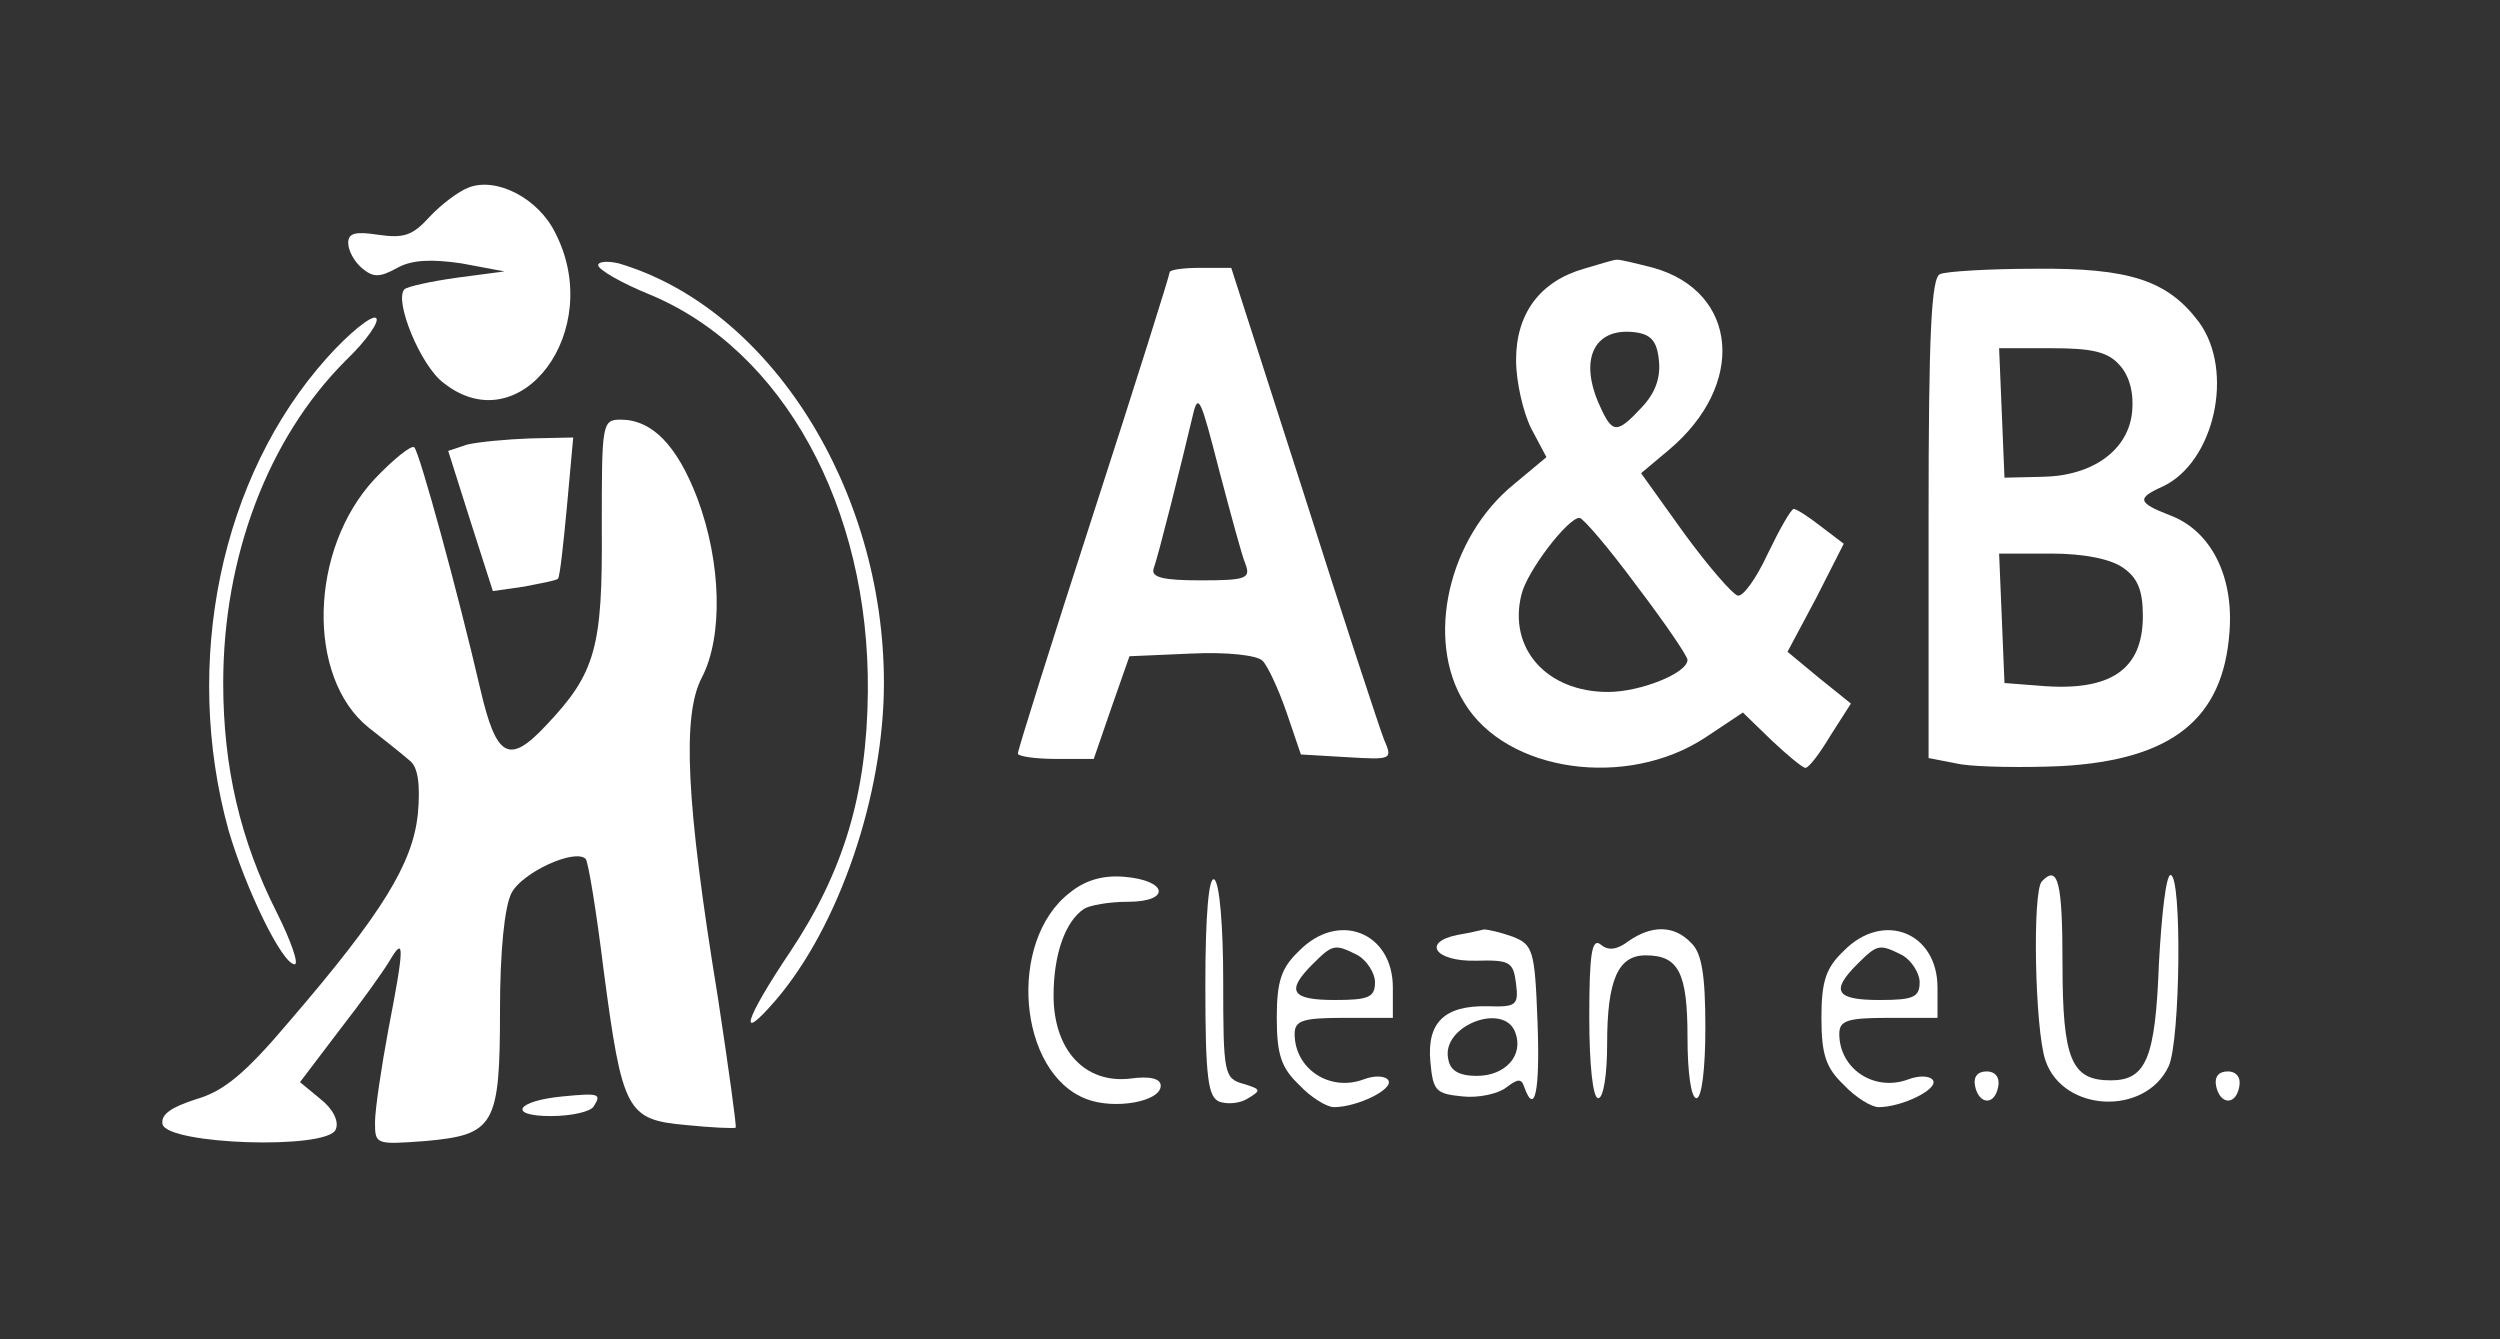
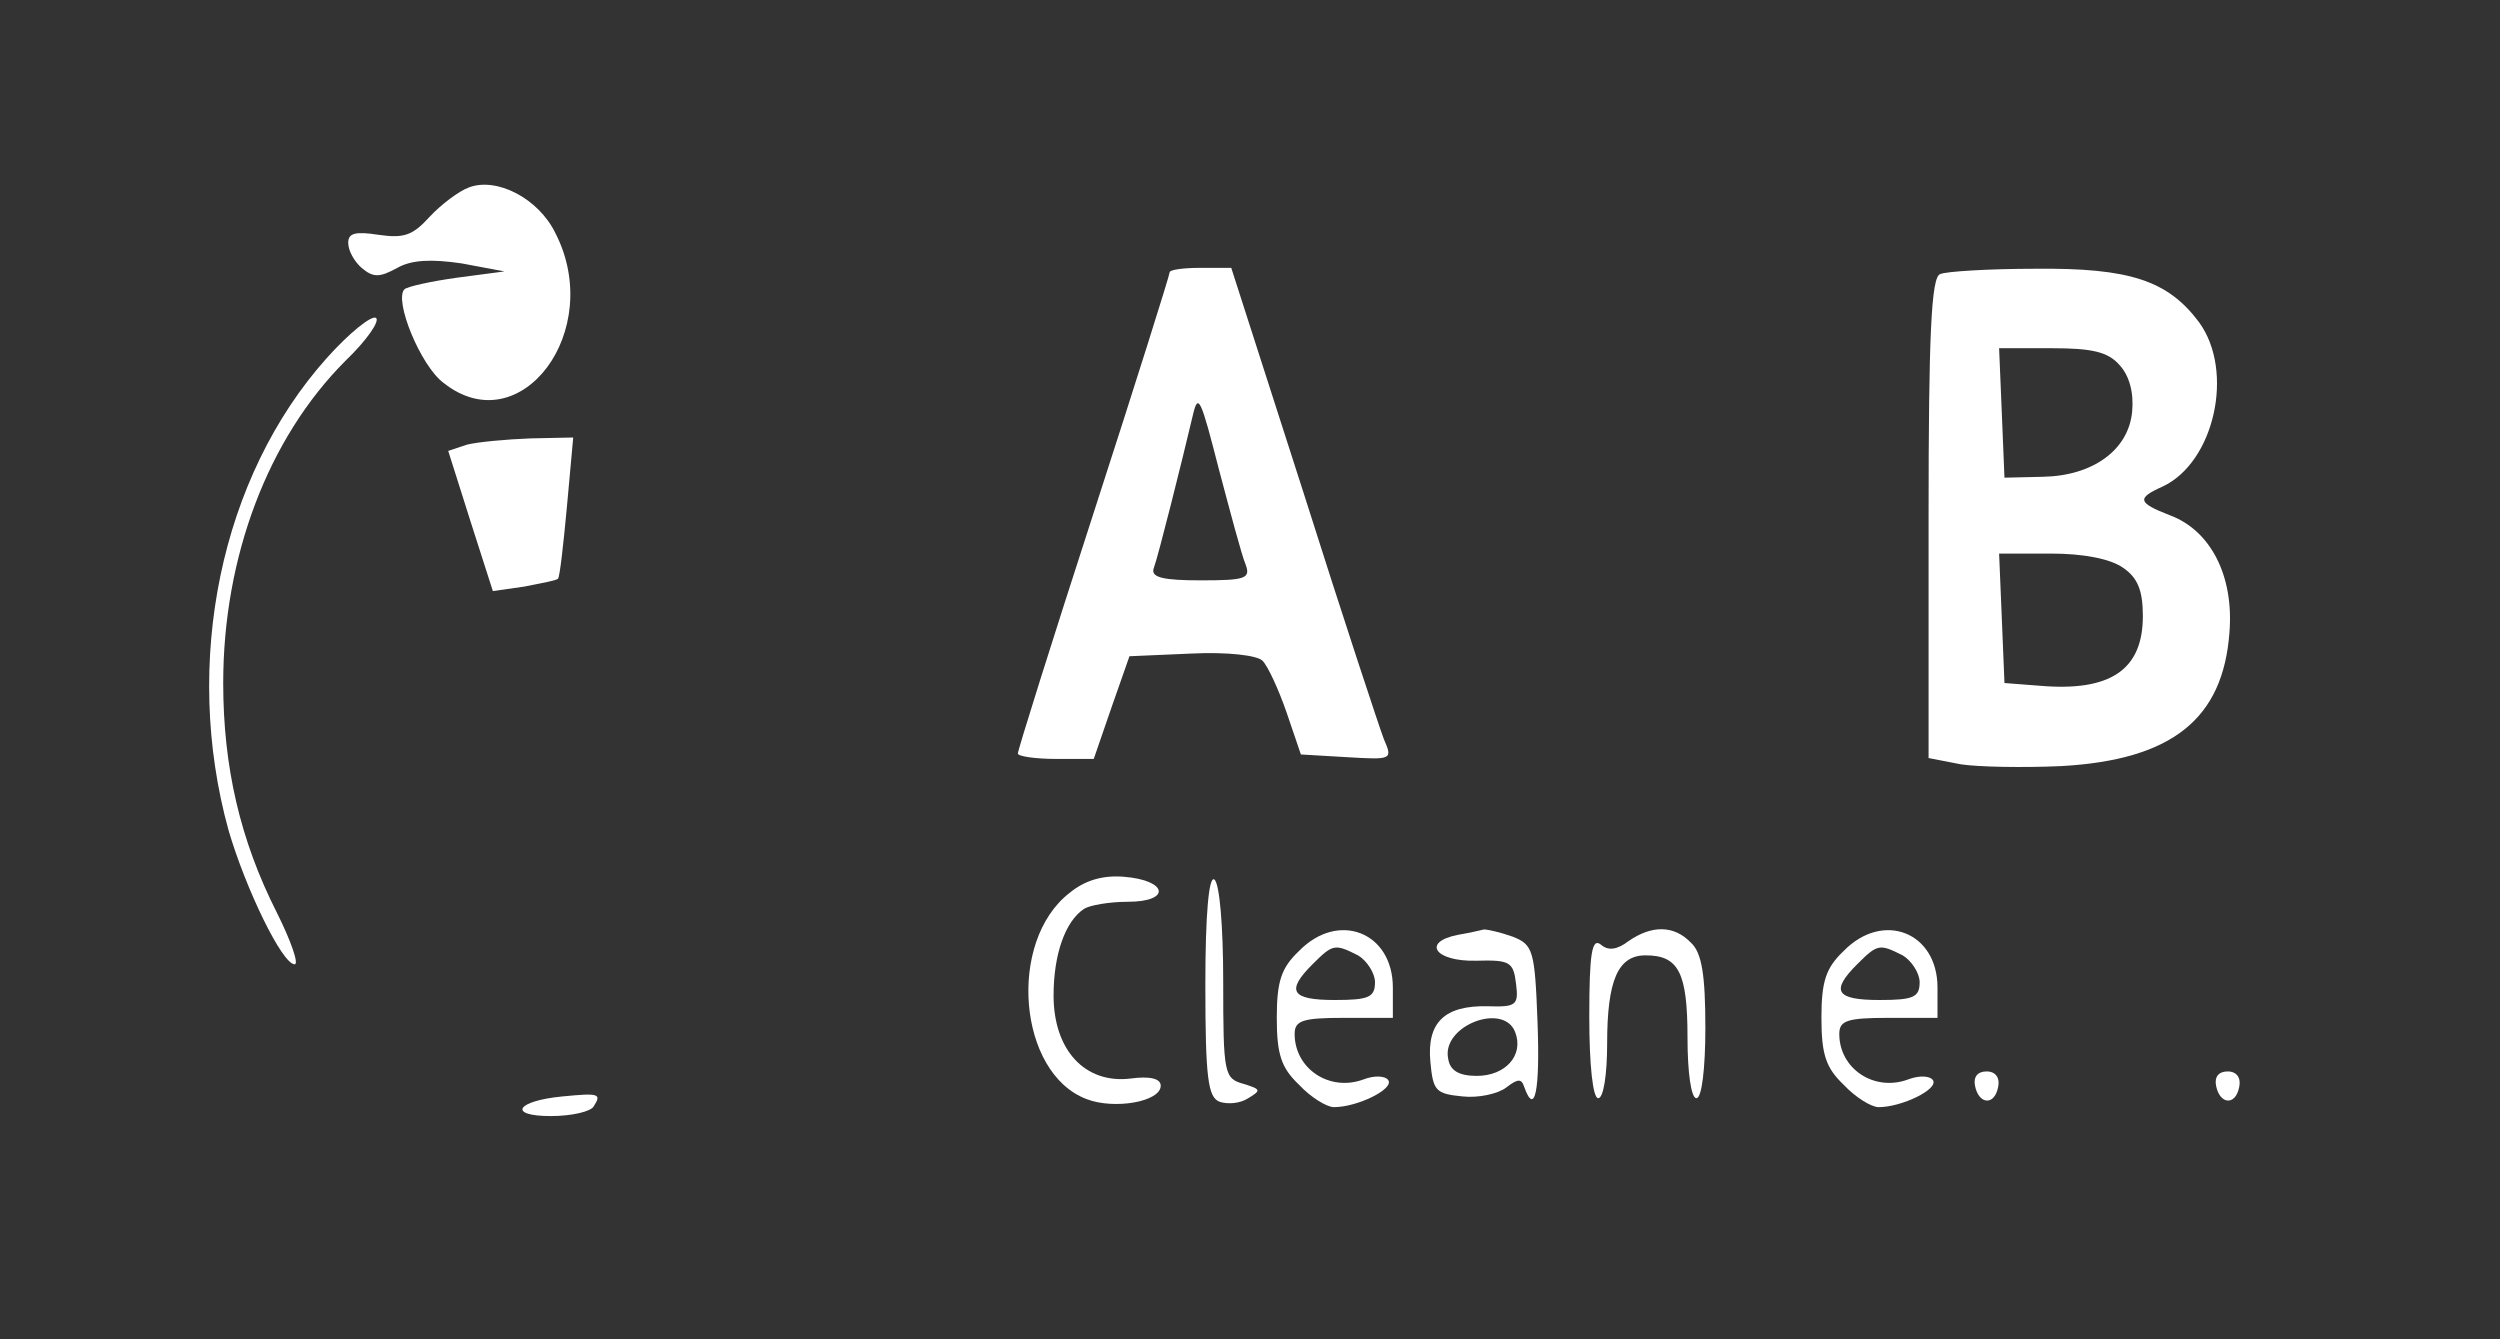
<svg xmlns="http://www.w3.org/2000/svg" version="1.0" width="280pt" height="150pt" viewBox="0 0 280 150" preserveAspectRatio="xMidYMid meet">
  <rect x="0" y="0" width="280" height="150" fill="#333333" stroke="none" />
  <g transform="translate(0,150) scale(0.1,-0.1)" fill="#ffffff" stroke="none">
    <path d="M525 1290 c-11 -4 -31 -19 -44 -33 -19 -21 -29 -24 -57 -20 -26 4 -34 2 -34 -9 0 -9 7 -21 15 -28 13 -11 20 -11 40 0 16 9 38 10 72 5 l48 -9 -53 -7 c-29 -4 -56 -10 -59 -13 -12 -12 18 -86 44 -105 86 -68 181 59 125 168 -19 39 -66 63 -97 51z" fill="#ffffff" />
-     <path d="M670 1203 c0 -5 26 -20 58 -33 149 -62 246 -238 244 -445 -1 -114 -27 -201 -87 -291 -51 -76 -60 -105 -16 -54 71 83 121 230 121 355 0 218 -128 420 -297 470 -13 3 -23 2 -23 -2z" fill="#ffffff" />
-     <path d="M1774 1199 c-49 -14 -76 -50 -76 -102 0 -25 8 -59 17 -77 l17 -32 -36 -30 c-74 -60 -100 -174 -56 -245 47 -78 182 -97 270 -39 l42 28 32 -31 c18 -17 35 -31 38 -31 4 0 16 16 28 36 l23 36 -36 29 -35 29 32 60 31 61 -25 19 c-14 11 -28 20 -31 20 -3 0 -16 -23 -29 -50 -13 -28 -28 -49 -34 -47 -6 2 -33 33 -60 70 l-48 67 31 26 c87 73 78 177 -17 204 -20 5 -39 10 -42 9 -3 0 -19 -5 -36 -10z m84 -103 c2 -19 -4 -36 -19 -52 -28 -30 -33 -30 -47 1 -24 52 -7 88 38 83 19 -2 26 -10 28 -32z m-25 -252 c32 -42 57 -79 57 -83 0 -15 -53 -36 -89 -36 -69 0 -112 49 -97 109 6 26 52 86 65 86 4 0 33 -34 64 -76z" fill="#ffffff" />
    <path d="M1310 1195 c0 -3 -38 -124 -85 -269 -47 -145 -85 -266 -85 -270 0 -3 19 -6 43 -6 l42 0 20 58 20 57 69 3 c41 2 74 -2 80 -8 6 -6 18 -32 27 -58 l16 -47 51 -3 c51 -3 52 -3 42 20 -5 13 -46 137 -90 276 l-81 252 -35 0 c-18 0 -34 -2 -34 -5z m85 -327 c6 -16 0 -18 -50 -18 -41 0 -56 3 -53 13 5 13 32 121 44 172 6 26 9 18 29 -60 13 -49 26 -98 30 -107z" fill="#ffffff" />
    <path d="M2173 1193 c-10 -3 -13 -68 -13 -273 l0 -269 36 -7 c19 -3 70 -4 113 -2 124 7 181 53 188 150 5 63 -21 114 -67 131 -36 14 -37 19 -8 32 58 27 81 129 41 184 -35 47 -78 61 -183 60 -52 0 -101 -3 -107 -6z m201 -102 c11 -12 16 -31 14 -52 -4 -43 -44 -72 -100 -73 l-43 -1 -3 73 -3 72 59 0 c45 0 63 -4 76 -19z m4 -227 c16 -11 22 -25 22 -54 0 -60 -36 -85 -116 -78 l-39 3 -3 73 -3 72 58 0 c37 0 67 -6 81 -16z" fill="#ffffff" />
    <path d="M366 1099 c-119 -133 -162 -341 -110 -529 19 -65 60 -150 74 -150 5 0 -4 26 -20 58 -41 81 -60 163 -60 257 0 141 50 274 137 361 24 23 39 45 34 48 -5 3 -30 -17 -55 -45z" fill="#ffffff" />
-     <path d="M674 908 c1 -133 -7 -162 -62 -220 -42 -45 -56 -37 -74 40 -25 108 -68 265 -74 271 -3 3 -23 -13 -44 -35 -74 -79 -77 -223 -7 -279 18 -14 38 -30 46 -37 9 -7 12 -26 9 -60 -6 -55 -39 -110 -144 -232 -49 -58 -73 -78 -104 -87 -28 -9 -40 -17 -38 -28 5 -23 185 -29 194 -6 4 9 -3 23 -17 34 l-23 19 44 58 c25 32 50 67 57 79 16 27 16 15 -2 -78 -8 -43 -15 -90 -15 -104 0 -25 1 -25 56 -21 78 7 84 17 84 147 0 65 5 116 13 131 12 23 71 50 83 38 3 -4 12 -59 20 -124 21 -159 26 -168 92 -174 29 -3 54 -4 56 -3 1 2 -8 67 -20 146 -36 220 -40 316 -18 358 24 46 22 129 -5 201 -23 60 -51 88 -86 88 -21 0 -21 -5 -21 -122z" fill="#ffffff" />
    <path d="M523 1002 l-21 -7 25 -79 25 -78 35 5 c20 4 37 7 38 9 2 2 6 38 10 81 l7 77 -48 -1 c-27 -1 -59 -4 -71 -7z" fill="#ffffff" />
    <path d="M1198 500 c-70 -54 -58 -202 19 -231 31 -12 83 -3 83 15 0 8 -12 11 -34 8 -51 -6 -86 32 -86 93 0 46 13 83 34 97 6 4 28 8 49 8 49 0 45 24 -4 28 -24 2 -44 -4 -61 -18z" fill="#ffffff" />
    <path d="M1350 397 c0 -105 3 -126 16 -131 9 -3 23 -2 32 4 15 9 14 10 -5 16 -22 6 -23 11 -23 115 0 61 -4 110 -10 114 -6 4 -10 -38 -10 -118z" fill="#ffffff" />
-     <path d="M2287 513 c-11 -10 -8 -167 4 -201 20 -58 112 -62 138 -6 13 29 15 214 2 214 -5 0 -10 -44 -13 -99 -4 -106 -14 -131 -54 -131 -44 0 -54 23 -54 131 0 91 -5 111 -23 92z" fill="#ffffff" />
    <path d="M1455 435 c-20 -19 -25 -34 -25 -75 0 -41 5 -56 25 -75 13 -14 31 -25 39 -25 26 0 67 20 61 30 -3 5 -15 6 -28 1 -38 -14 -77 12 -77 51 0 15 9 18 55 18 l55 0 0 34 c0 62 -61 86 -105 41z m66 -5 c10 -6 19 -20 19 -30 0 -17 -7 -20 -45 -20 -49 0 -55 10 -25 40 23 23 25 23 51 10z" fill="#ffffff" />
    <path d="M1633 453 c-41 -8 -26 -30 20 -29 38 1 42 -1 45 -26 3 -24 0 -26 -32 -25 -48 1 -68 -18 -64 -62 3 -33 6 -36 36 -39 18 -2 40 3 49 10 13 10 17 10 20 1 12 -34 18 -5 15 73 -3 80 -5 86 -28 95 -14 5 -28 8 -32 8 -4 -1 -17 -4 -29 -6z m64 -109 c10 -26 -11 -49 -43 -49 -20 0 -30 6 -32 19 -8 37 62 64 75 30z" fill="#ffffff" />
    <path d="M1824 446 c-13 -10 -23 -11 -31 -4 -10 8 -13 -9 -13 -81 0 -54 4 -91 10 -91 6 0 10 27 10 61 0 71 12 99 43 99 37 0 47 -19 47 -92 0 -39 4 -68 10 -68 6 0 10 33 10 79 0 59 -4 84 -16 95 -19 20 -44 20 -70 2z" fill="#ffffff" />
    <path d="M2065 435 c-20 -19 -25 -34 -25 -75 0 -41 5 -56 25 -75 13 -14 31 -25 39 -25 26 0 67 20 61 30 -3 5 -15 6 -28 1 -38 -14 -77 12 -77 51 0 15 9 18 55 18 l55 0 0 34 c0 62 -61 86 -105 41z m66 -5 c10 -6 19 -20 19 -30 0 -17 -7 -20 -45 -20 -49 0 -55 10 -25 40 23 23 25 23 51 10z" fill="#ffffff" />
    <path d="M2212 284 c4 -21 22 -23 26 -1 2 10 -3 17 -13 17 -10 0 -15 -6 -13 -16z" fill="#ffffff" />
    <path d="M2482 284 c4 -21 22 -23 26 -1 2 10 -3 17 -13 17 -10 0 -15 -6 -13 -16z" fill="#ffffff" />
    <path d="M630 272 c-52 -5 -62 -22 -13 -22 23 0 45 5 48 11 9 14 6 15 -35 11z" fill="#ffffff" />
  </g>
</svg>